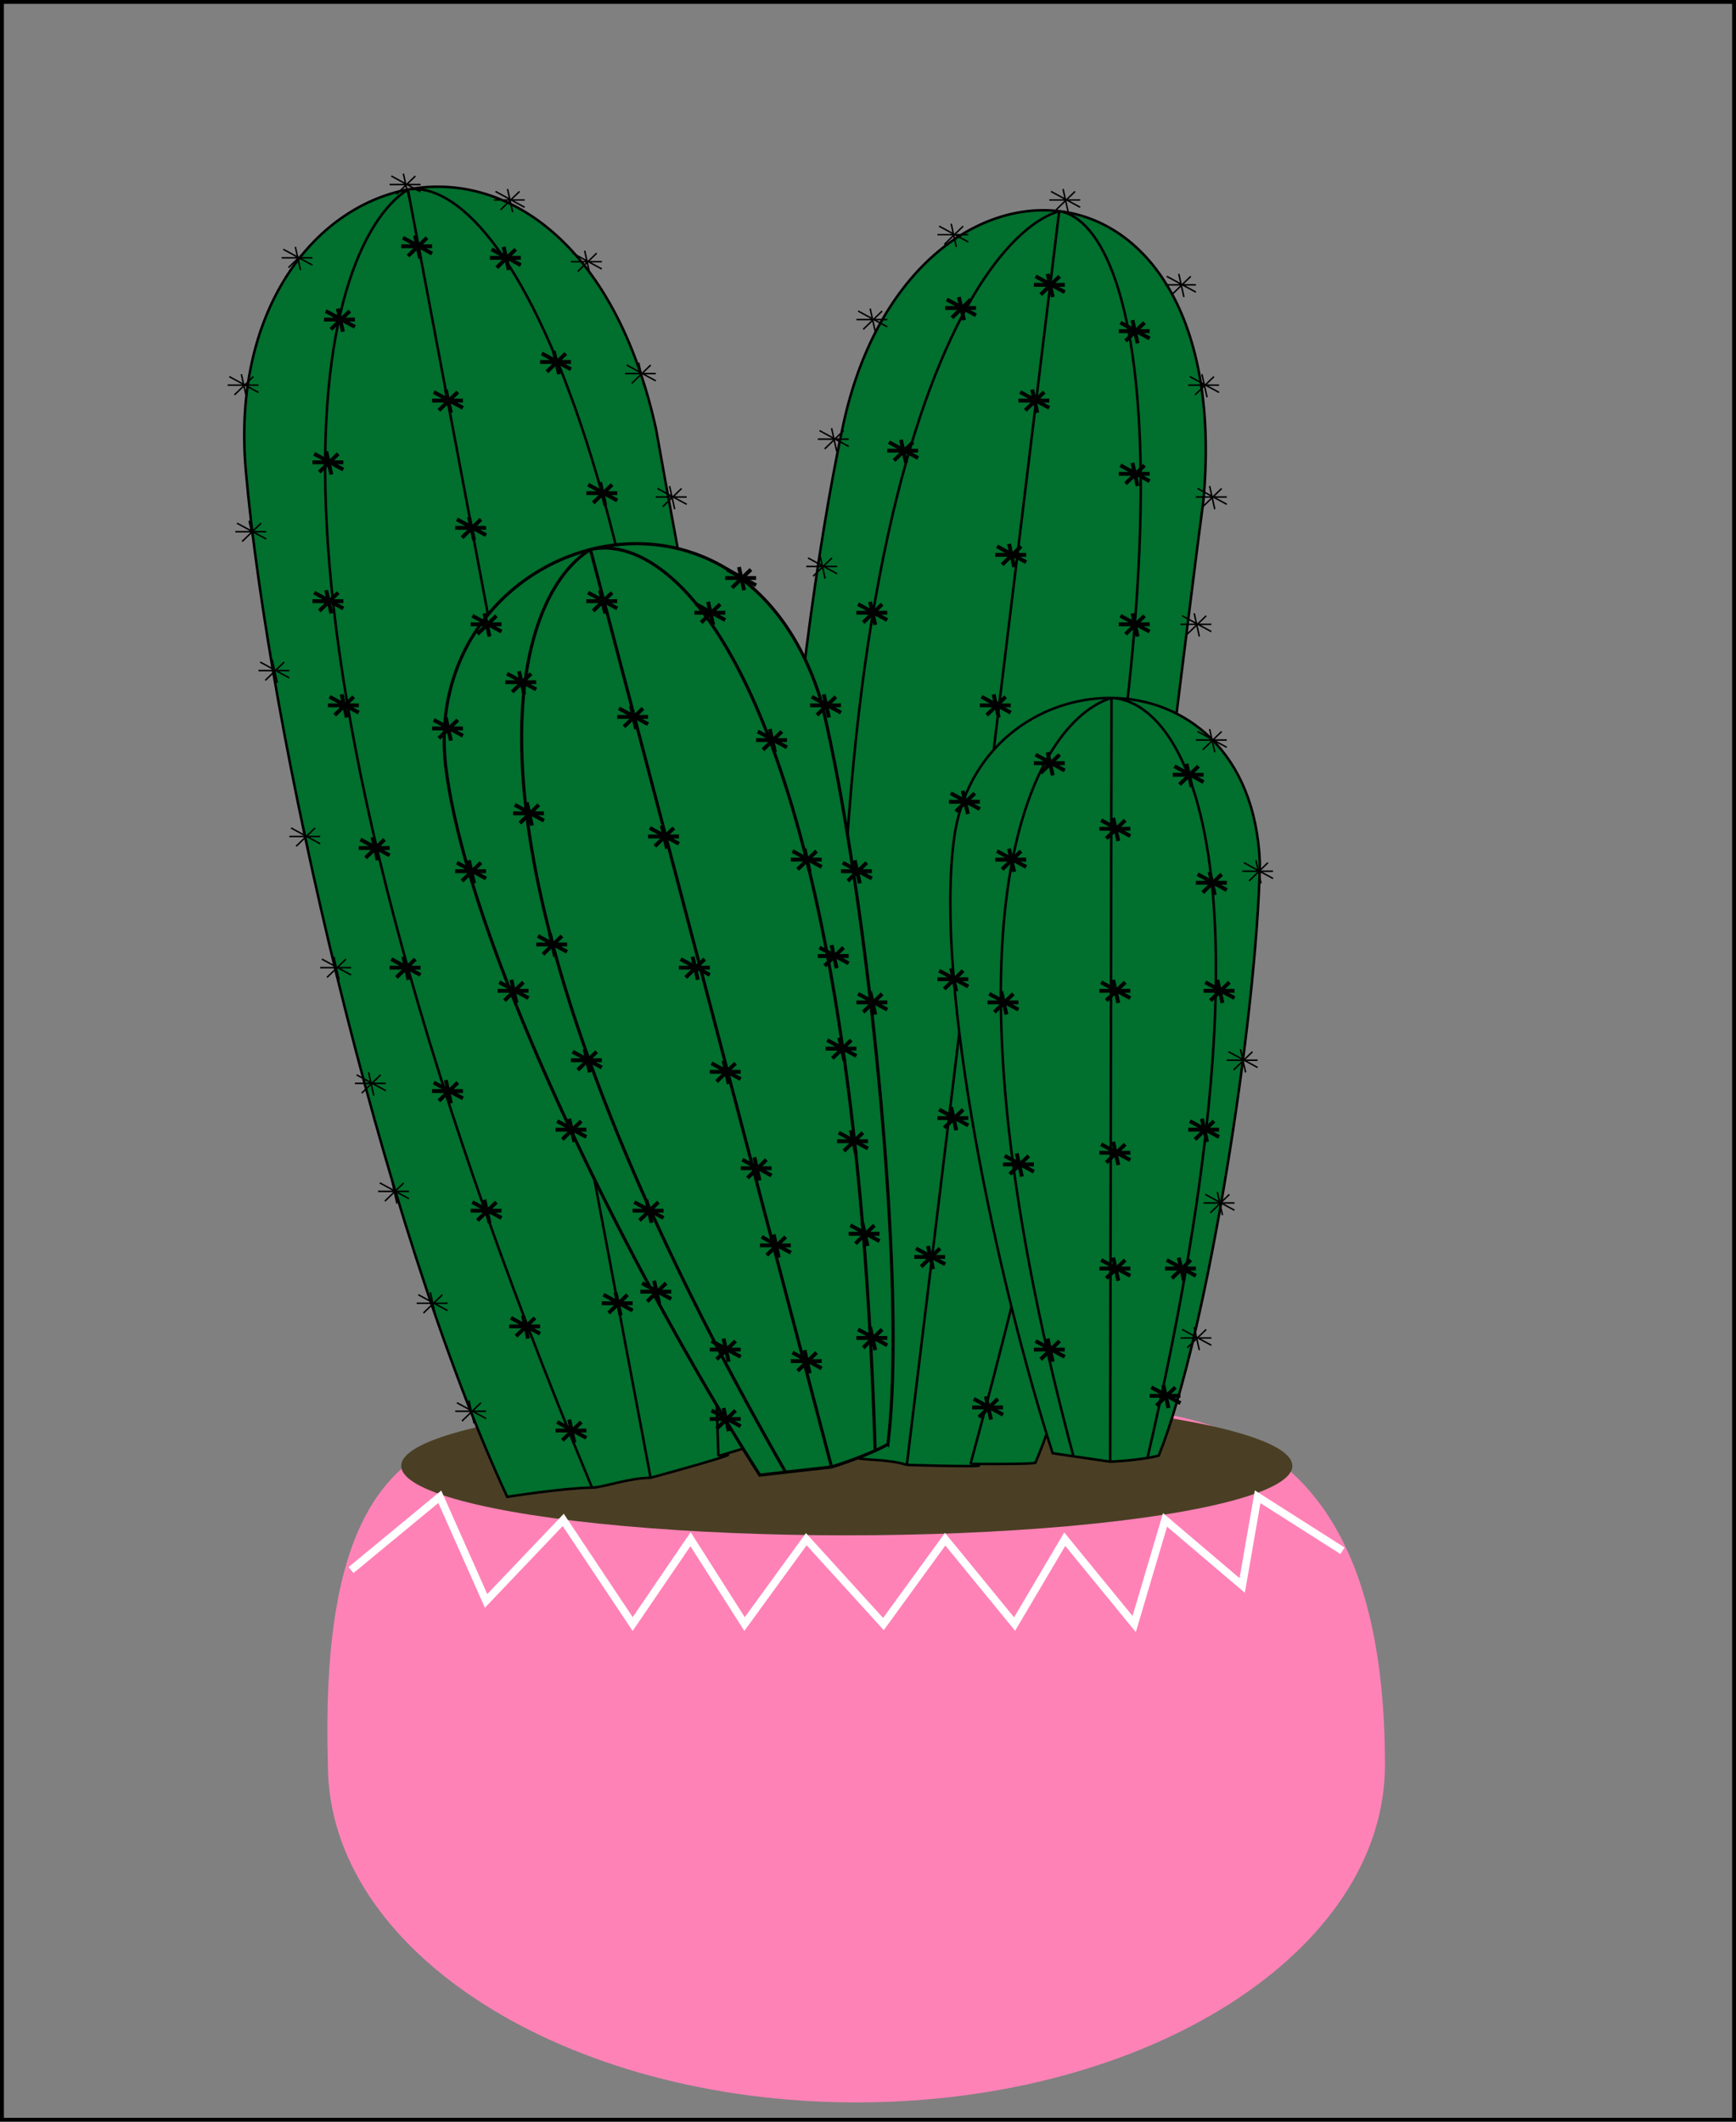
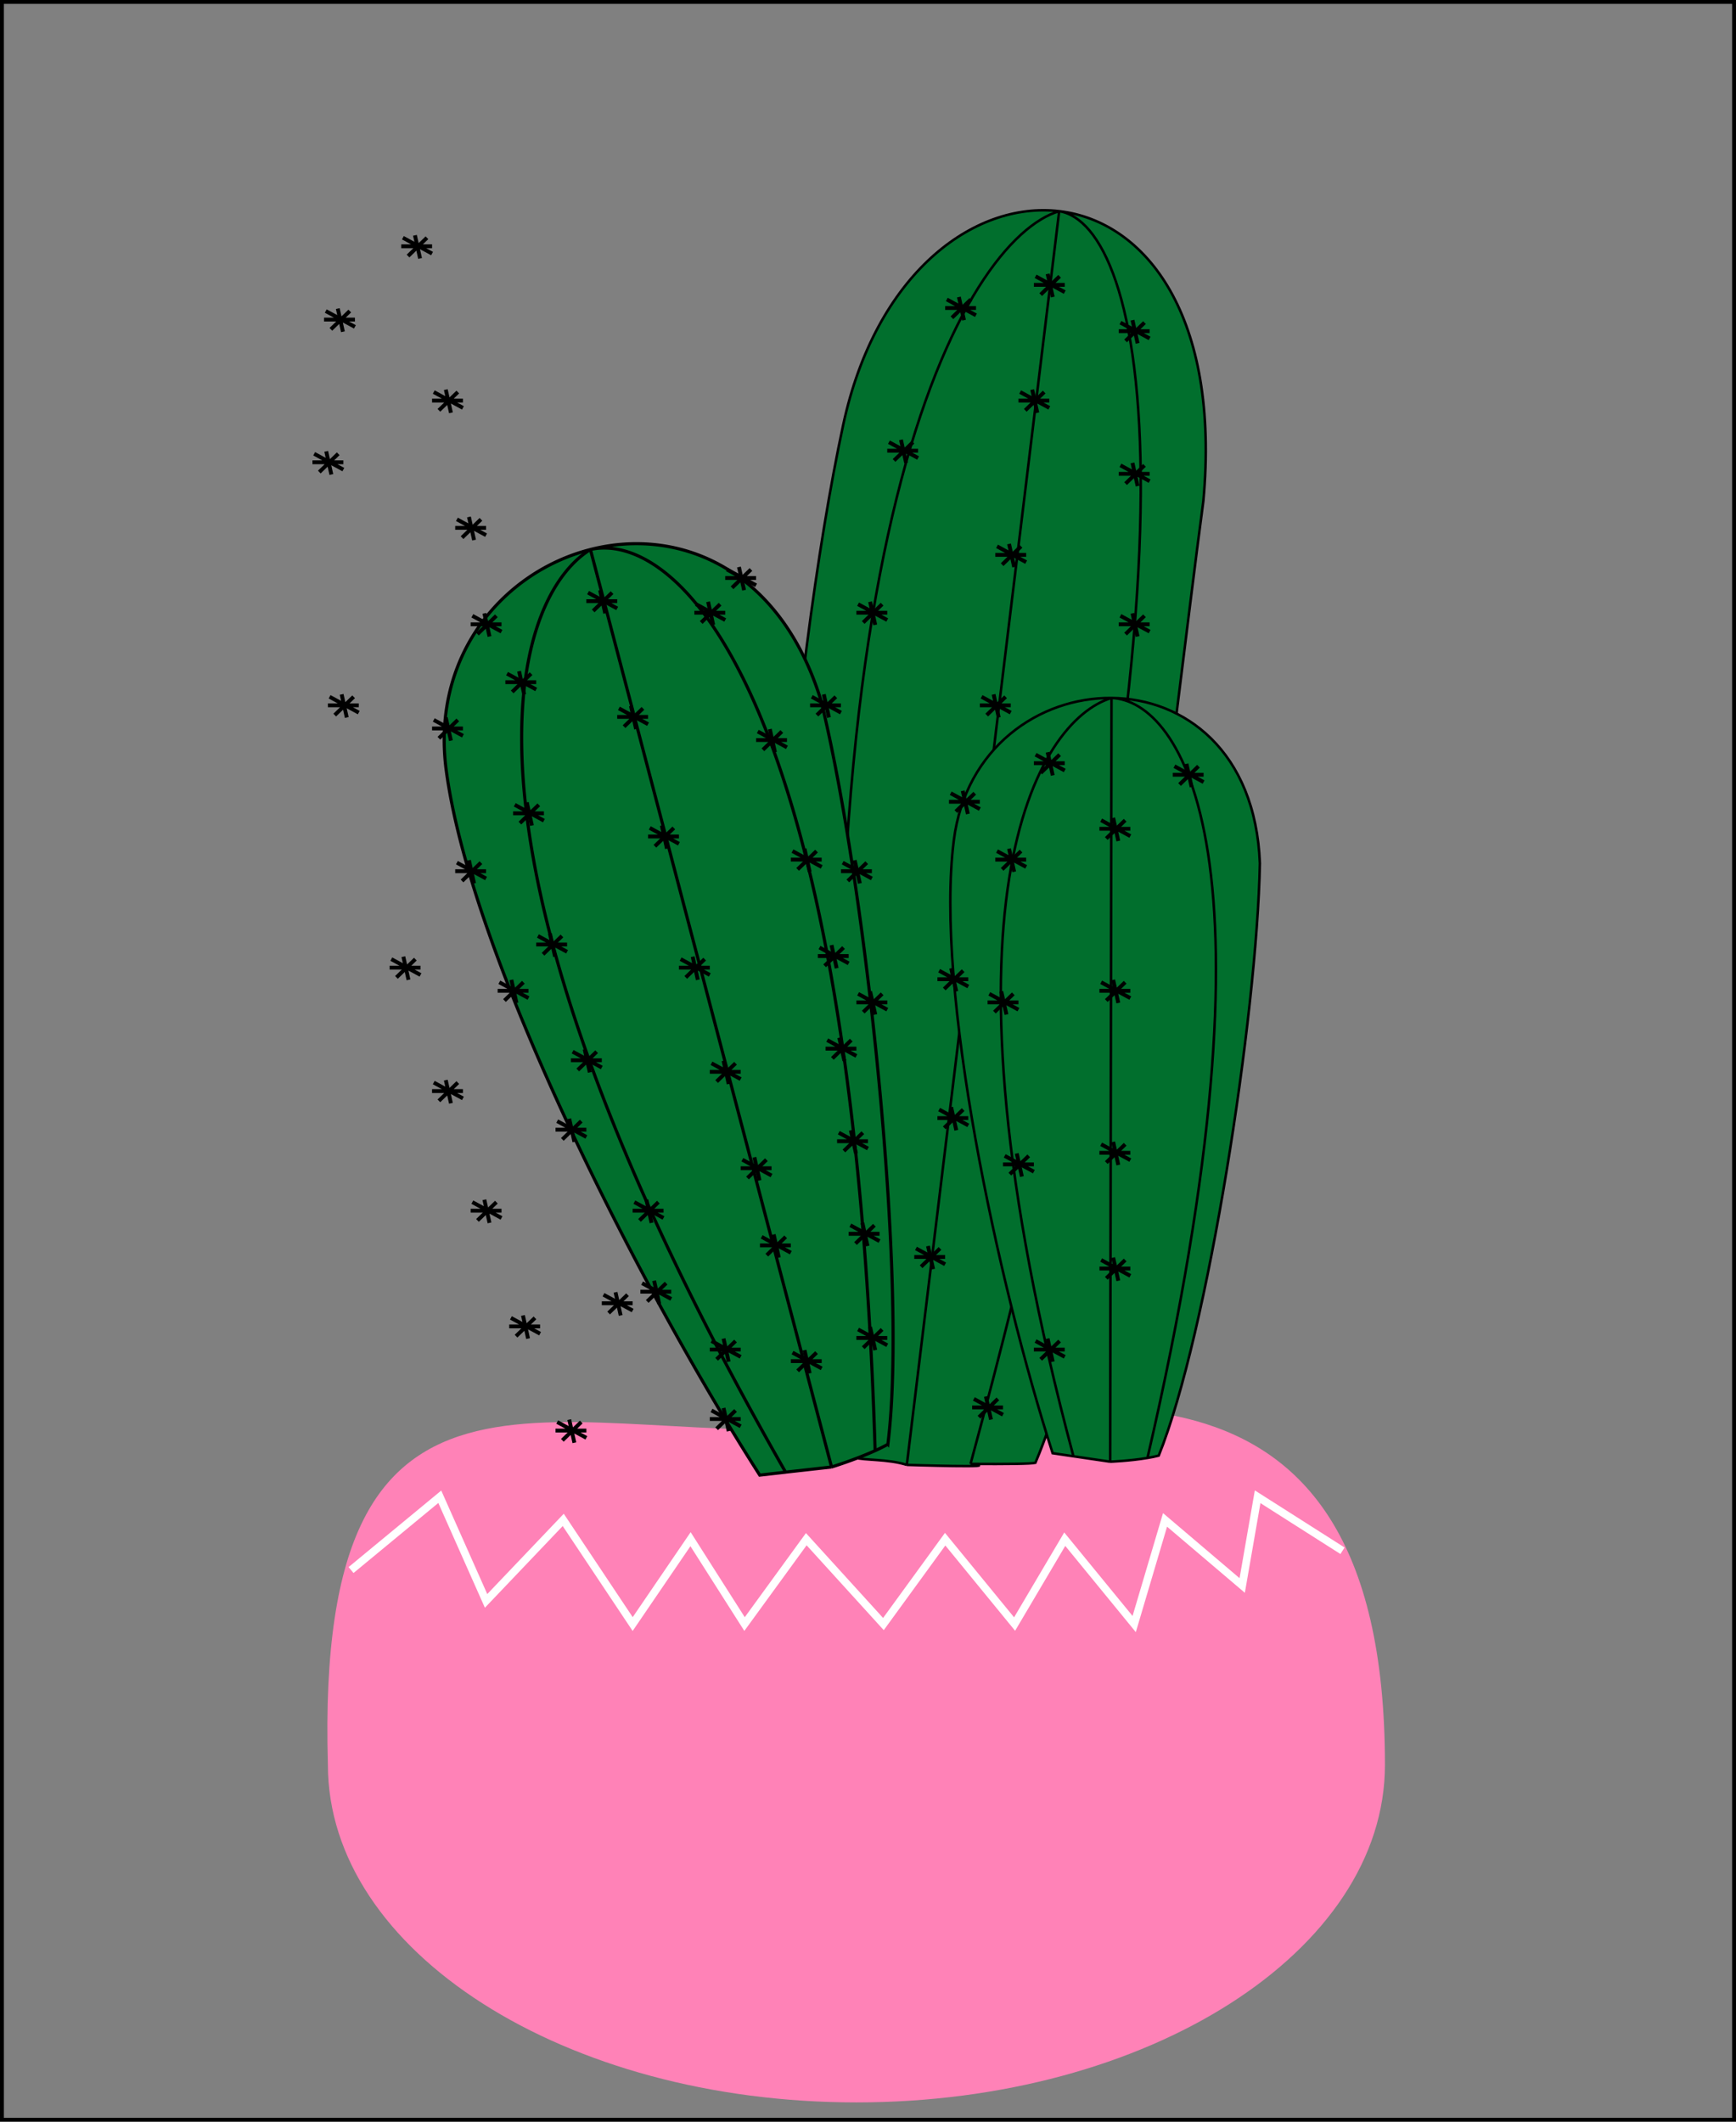
<svg xmlns="http://www.w3.org/2000/svg" width="450" height="550" fill="none" viewBox="0 0 450 550">
  <rect x="0" y="0" width="450" height="550" fill="#808080" stroke="none" />
  <path stroke="#000" d="M.5.5h449v549H.5z" />
  <path fill="#FF82B7" d="M359 457.5c0 48.32-61.34 87.5-137 87.5S85 505.82 85 457.5c-3.5-120 60.5-81.5 137-87.5 52-4.08 137-29.5 137 87.5" />
-   <ellipse cx="219.5" cy="380" fill="#4A3F24" rx="115.5" ry="18" />
  <path fill="#016F2D" d="M202.12 373.85c-8.22-74.64 2.84-200.35 16.45-263.72 8.4-39.06 33.74-58 56-55.4 22.45 2.64 41.76 27.2 37.36 75.18-8.68 64.83-22.25 199.33-43.54 249.3-1.13.27-7.16.34-16.8.28 9.96 1.11-16.52.25-16.52.25-5-1.58-11.08-1.12-13.61-1.92-6.26-1.98-19.34-3.97-19.34-3.97" />
  <path stroke="#000" stroke-width=".65" d="M274.56 54.74c-22.25-2.61-47.6 16.33-55.99 55.39-13.6 63.37-24.67 189.08-16.45 263.72 0 0 13.08 1.99 19.34 3.97m53.1-323.08c22.46 2.63 41.77 27.2 37.37 75.16-8.68 64.84-22.25 199.34-43.54 249.3-1.13.28-7.16.35-16.8.29m22.97-324.75-39.5 325m39.5-325c-24.1 7.16-70.47 83.07-53.1 323.08m53.1-323.08c21.5 3.44 42.53 83.22-22.98 324.75m-16.51.25c-5-1.58-11.08-1.12-13.61-1.92m13.6 1.92s26.49.86 16.52-.25" />
-   <path fill="#016F2D" d="M131.47 388.02c-32.95-71.05-61.8-198.86-67.73-265.9-3.67-41.32 17.33-68.3 41.99-73 24.88-4.73 53.5 13.24 64.32 62.06 11.7 66.9 40.7 204.19 34.09 260.5-1.13.64-7.55 2.68-17.9 5.76 11.03-2.14-17.6 5.64-17.6 5.64-5.85.07-12.21 2.51-15.18 2.55-7.34.09-21.99 2.39-21.99 2.39" />
-   <path stroke="#000" stroke-width=".65" d="M105.73 49.12c-24.66 4.7-45.66 31.68-42 73 5.94 67.04 34.79 194.85 67.74 265.9 0 0 14.65-2.3 21.99-2.39m-47.73-336.5c24.88-4.74 53.5 13.23 64.32 62.05 11.7 66.9 40.7 204.19 34.09 260.5-1.13.64-7.55 2.68-17.9 5.76M105.73 49.13l62.92 333.96M105.73 49.12C82.26 64.06 57.19 154.2 153.46 385.63m-47.73-336.5c24.13-3.63 72.45 68.33 80.5 328.32m-17.58 5.63c-5.86.07-12.22 2.51-15.19 2.55m15.19-2.55s28.62-7.78 17.59-5.63" />
  <path fill="#016F2D" d="M196.94 382.38c-31.21-48.75-74.85-134.3-81.27-182.69-3.96-29.81 14.86-51.5 37.37-57.24 22.71-5.8 49.18 4.61 59.8 39.23 11.68 47.72 22.55 150.99 17.31 192.72a45 45 0 0 1-3.3 1.65c-5.3 2.4-11.3 4.24-11.3 4.24l-11.9 1.33z" />
  <path stroke="#000" stroke-width=".81" d="M153.04 142.45c-22.5 5.75-41.33 27.43-37.37 57.24 6.42 48.38 50.06 133.94 81.27 182.7l6.72-.76m-50.62-239.18c22.71-5.8 49.18 4.61 59.8 39.23 11.68 47.72 22.55 150.99 17.31 192.72a45 45 0 0 1-3.3 1.65m-73.8-233.6 62.5 237.84m-62.5-237.84c-21.27 13.12-40.92 79.33 50.6 239.18m-50.6-239.18c22.03-4.92 67.64 34.92 73.8 233.6m-11.3 4.24-11.9 1.33m11.9-1.33s6-1.84 11.3-4.24" />
  <path fill="#016F2D" d="M272.86 376.7c-14.25-44.36-30.58-119.94-25.61-158.91 3.06-24.03 22.17-37.02 40.87-36.86 18.87.17 37.32 13.72 38.46 42.85-.74 39.55-13.55 122.16-26.22 153.56q-1.38.35-2.92.6c-4.6.78-9.67.97-9.67.97l-9.52-1.4z" />
  <path stroke="#000" stroke-width=".65" d="M288.12 180.93c-18.7-.16-37.81 12.83-40.87 36.86-4.97 38.97 11.37 114.55 25.61 158.92l5.39.8m9.87-196.58c18.87.17 37.32 13.72 38.46 42.85-.74 39.55-13.55 122.16-26.22 153.56q-1.38.35-2.92.6m-9.32-197-.35 197.97m.35-197.98c-19.25 5.83-48.18 53.31-9.87 196.57m9.87-196.57c18.17.72 45.46 41.11 9.32 197.01m-9.67.97-9.52-1.4m9.52 1.4s5.06-.19 9.67-.97" />
  <path stroke="#000" d="m150.67 368.63-4.9 4.74m-1.33-4.74 7.56 4.1m-4.44-4.73 1.33 6m-4.89-3.16h8m-13.33-29.21-4.9 4.74m-1.33-4.74 7.56 4.1m-4.44-4.73 1.33 6m-4.89-3.16h8m-11.33-32.21-4.9 4.74m-1.33-4.74 7.56 4.1m-4.44-4.73 1.33 6m-4.89-3.16h8m-11.33-33.21-4.9 4.74m-1.33-4.74 7.56 4.1m-4.44-4.73 1.33 6m-4.89-3.16h8m-12.33-34.21-4.9 4.74m-1.33-4.74 7.56 4.1m-4.44-4.73 1.33 6m-4.89-3.16h8m-17.33-70.21-4.9 4.74m-1.33-4.74 7.56 4.1M88.56 180l1.33 6M85 182.84h8m-5.33-65.21-4.9 4.74m-1.33-4.74 7.56 4.1M84.56 117l1.33 6M81 119.84h8m1.67-39.21-4.9 4.74m-1.33-4.74 7.56 4.1M87.56 80l1.33 6M84 82.84h8m18.67-21.21-4.9 4.74m-1.33-4.74 7.56 4.1M107.56 61l1.33 6M104 63.84h8m6.67 37.79-4.9 4.74m-1.33-4.74 7.56 4.1m-4.44-4.73 1.33 6m-4.89-3.16h8m4.67 30.79-4.9 4.74m-1.33-4.74 7.56 4.1m-4.44-4.73 1.33 6m-4.89-3.16h8m2.67 22.79-4.9 4.74m-1.33-4.74 7.56 4.1m-4.44-4.73 1.33 6m-4.89-3.16h8m-11.33 24.79-4.9 4.74m-1.33-4.74 7.56 4.1m-4.44-4.73 1.33 6m-4.89-3.16h8m4.67 34.79-4.9 4.74m-1.33-4.74 7.56 4.1m-4.44-4.73 1.33 6m-4.89-3.16h8m9.67 28.79-4.9 4.74m-1.33-4.74 7.56 4.1m-4.44-4.73 1.33 6m-4.89-3.16h8m13.67 33.79-4.9 4.74m-1.33-4.74 7.56 4.1m-4.44-4.73 1.33 6m-4.89-3.16h8m20.67 39.79-4.9 4.74m-1.33-4.74 7.56 4.1m-4.44-4.73 1.33 6m-4.89-3.16h8m-11.33.79-4.9 4.74m-1.33-4.74 7.56 4.1m-4.44-4.73 1.33 6m-4.89-3.16h8m26.67 27.79-4.9 4.74m-1.33-4.74 7.56 4.1m-4.44-4.73 1.33 6m-4.89-3.16h8m-54.33-193.21-4.9 4.74m-1.33-4.74 7.56 4.1m-4.44-4.73 1.33 6m-4.89-3.16h8m.67 31.79-4.9 4.74m-1.33-4.74 7.56 4.1m-4.44-4.73 1.33 6m-4.89-3.16h8m4.67 31.79-4.9 4.74m-1.33-4.74 7.56 4.1m-4.44-4.73 1.33 6m-4.89-3.16h8m7.67 27.79-4.9 4.74m-1.33-4.74 7.56 4.1m-4.44-4.73 1.33 6m-4.89-3.16h8m14.67 36.79-4.9 4.74m-1.33-4.74 7.56 4.1m-4.44-4.73 1.33 6m-4.89-3.16h8m18.67 33.79-4.9 4.74m-1.33-4.74 7.56 4.1m-4.44-4.73 1.33 6m-4.89-3.16h8m19.67.79-4.9 4.74m-1.33-4.74 7.56 4.1m-4.44-4.73 1.33 6m-4.89-3.16h8m-9.33-32.21-4.9 4.74m-1.33-4.74 7.56 4.1m-4.44-4.73 1.33 6m-4.89-3.16h8m-6.33-22.21-4.9 4.74m-1.33-4.74 7.56 4.1m-4.44-4.73 1.33 6m-4.89-3.16h8m-9.33-27.21-4.9 4.74m-1.33-4.74 7.56 4.1m-4.44-4.73 1.33 6m-4.89-3.16h8m-9.33-29.21-4.9 4.74m-1.33-4.74 7.56 4.1m-4.44-4.73 1.33 6m-4.89-3.16h8m-9.33-36.21-4.9 4.74m-1.33-4.74 7.56 4.1m-4.44-4.73 1.33 6m-4.89-3.16h8m-9.33-33.21-4.9 4.74m-1.33-4.74 7.56 4.1m-4.44-4.73 1.33 6m-4.89-3.16h8m-9.33-32.21-4.9 4.74m-1.33-4.74 7.56 4.1m-4.44-4.73 1.33 6m-4.89-3.16h8m26.67.79-4.9 4.74m-1.33-4.74 7.56 4.1m-4.44-4.73 1.33 6m-4.89-3.16h8m14.67 30.79-4.9 4.74m-1.33-4.74 7.56 4.1m-4.44-4.73 1.33 6m-4.89-3.16h8m7.67 28.79-4.9 4.74m-1.33-4.74 7.56 4.1m-4.44-4.73 1.33 6m-4.89-3.16h8m5.67 22.79-4.9 4.74m-1.33-4.74 7.56 4.1m-4.44-4.73 1.33 6m-4.89-3.16h8m.67 21.79-4.9 4.74m-1.33-4.74 7.56 4.1m-4.44-4.73 1.33 6m-4.89-3.16h8m1.67 21.79-4.9 4.74m-1.33-4.74 7.56 4.1m-4.44-4.73 1.33 6m-4.89-3.16h8m1.67 21.79-4.9 4.74m-1.33-4.74 7.56 4.1m-4.44-4.73 1.33 6m-4.89-3.16h8m.67 24.79-4.9 4.74m-1.33-4.74 7.56 4.1m-4.44-4.73 1.33 6m-4.89-3.16h8m-35.33-199.21-4.9 4.74m-1.33-4.74 7.56 4.1m-4.44-4.73 1.33 6m-4.89-3.16h8m20.67 30.79-4.9 4.74m-1.33-4.74 7.56 4.1m-4.44-4.73 1.33 6m-4.89-3.16h8m10.67-26.21-4.9 4.74m-1.33-4.74 7.56 4.1m-4.44-4.73 1.33 6m-4.89-3.16h8m6.67-44.21-4.9 4.74m-1.33-4.74 7.56 4.1m-4.44-4.73 1.33 6m-4.89-3.16h8m13.67-39.21-4.9 4.74m-1.33-4.74 7.56 4.1M248.56 77l1.33 6M245 79.84h8m-28.33 143.79-4.9 4.74m-1.33-4.74 7.56 4.1m-4.44-4.73 1.33 6m-4.89-3.16h8m2.67 31.79-4.9 4.74m-1.33-4.74 7.56 4.1m-4.44-4.73 1.33 6m-4.89-3.16h8m44.67-188.21-4.9 4.74m-1.33-4.74 7.56 4.1M271.56 71l1.33 6M268 73.84h8m-5.33 27.79-4.9 4.74m-1.33-4.74 7.56 4.1m-4.44-4.73 1.33 6m-4.89-3.16h8m-7.33 37.79-4.9 4.74m-1.33-4.74 7.56 4.1m-4.44-4.73 1.33 6m-4.89-3.16h8m-5.33 36.79-4.9 4.74m-1.33-4.74 7.56 4.1m-4.44-4.73 1.33 6m-4.89-3.16h8m34.67-99.21-4.9 4.74m-1.33-4.74 7.56 4.1M293.56 83l1.33 6M290 85.84h8m-1.33 34.79-4.9 4.74m-1.33-4.74 7.56 4.1m-4.44-4.73 1.33 6m-4.89-3.16h8m-1.33 36.79-4.9 4.74m-1.33-4.74 7.56 4.1m-4.44-4.73 1.33 6m-4.89-3.16h8m-23.33 33.79-4.9 4.74m-1.33-4.74 7.56 4.1m-4.44-4.73 1.33 6m-4.89-3.16h8m-11.33 22.79-4.9 4.74m-1.33-4.74 7.56 4.1m-4.44-4.73 1.33 6m-4.89-3.16h8m-3.33 34.79-4.9 4.74m-1.33-4.74 7.56 4.1m-4.44-4.73 1.33 6m-4.89-3.16h8m2.67 39.79-4.9 4.74m-1.33-4.74 7.56 4.1m-4.44-4.73 1.33 6m-4.89-3.16h8m6.67 45.79-4.9 4.74m-1.33-4.74 7.56 4.1m-4.44-4.73 1.33 6m-4.89-3.16h8m-23.33-144.21-4.9 4.74m-1.33-4.74 7.56 4.1m-4.44-4.73 1.33 6m-4.89-3.16h8m-4.33 43.79-4.9 4.74m-1.33-4.74 7.56 4.1m-4.44-4.73 1.33 6m-4.89-3.16h8m-1.33 33.79-4.9 4.74m-1.33-4.74 7.56 4.1m-4.44-4.73 1.33 6m-4.89-3.16h8m-7.33 33.79-4.9 4.74m-1.33-4.74 7.56 4.1m-4.44-4.73 1.33 6m-4.89-3.16h8m13.67 36.79-4.9 4.74m-1.33-4.74 7.56 4.1m-4.44-4.73 1.33 6m-4.89-3.16h8m31.67-38.21-4.9 4.74m-1.33-4.74 7.56 4.1m-4.44-4.73 1.33 6m-4.89-3.16h8m-1.33-32.21-4.9 4.74m-1.33-4.74 7.56 4.1m-4.44-4.73 1.33 6m-4.89-3.16h8m-1.33-44.21-4.9 4.74m-1.33-4.74 7.56 4.1m-4.44-4.73 1.33 6m-4.89-3.16h8m-1.33-44.21-4.9 4.74m-1.33-4.74 7.56 4.1m-4.44-4.73 1.33 6m-4.89-3.16h8m17.67-16.21-4.9 4.74m-1.33-4.74 7.56 4.1m-4.44-4.73 1.33 6m-4.89-3.16h8" />
-   <path stroke="#000" stroke-width=".39" d="m124.67 363.63-4.9 4.74m-1.33-4.74 7.56 4.1m-4.44-4.73 1.33 6m-4.89-3.16h8m-11.33-30.21-4.9 4.74m-1.33-4.74 7.56 4.1m-4.44-4.73 1.33 6m-4.89-3.16h8m-11.33-31.21-4.9 4.74m-1.33-4.74 7.56 4.1m-4.44-4.73 1.33 6M98 308.84h8m-7.33-30.21-4.9 4.74m-1.33-4.74 7.56 4.1M95.56 278l1.33 6M92 280.84h8m-10.33-32.21-4.9 4.74m-1.33-4.74 7.56 4.1M86.56 248l1.33 6M83 250.84h8m-9.33-36.21-4.9 4.74m-1.33-4.74 7.56 4.1M78.56 214l1.33 6M75 216.84h8m-9.33-45.21-4.9 4.74m-1.33-4.74 7.56 4.1M70.56 171l1.33 6M67 173.84h8m-7.33-38.21-4.9 4.74m-1.33-4.74 7.56 4.1M64.56 135l1.33 6M61 137.84h8m-3.33-40.21-4.9 4.74m-1.33-4.74 7.56 4.1M62.56 97l1.33 6M59 99.84h8m12.67-35.21-4.9 4.74m-1.33-4.74 7.56 4.1M76.56 64l1.33 6M73 66.84h8m26.67-21.21-4.9 4.74m-1.33-4.74 7.56 4.1M104.56 45l1.33 6M101 47.84h8m25.67 1.79-4.9 4.74m-1.33-4.74 7.56 4.1M131.56 49l1.33 6M128 51.84h8m18.67 13.79-4.9 4.74m-1.33-4.74 7.56 4.1M151.56 65l1.33 6M148 67.84h8m12.67 26.79-4.9 4.74m-1.33-4.74 7.56 4.1M165.56 94l1.33 6M162 96.84h8m6.67 29.79-4.9 4.74m-1.33-4.74 7.56 4.1m-4.44-4.73 1.33 6m-4.89-3.16h8m37.67 15.79-4.9 4.74m-1.33-4.74 7.56 4.1m-4.44-4.73 1.33 6m-4.89-3.16h8m1.67-35.21-4.9 4.74m-1.33-4.74 7.56 4.1m-4.44-4.73 1.33 6m-4.89-3.16h8m8.67-33.21-4.9 4.74m-1.33-4.74 7.56 4.1M225.56 80l1.33 6M222 82.84h8m19.67-24.21-4.9 4.74m-1.33-4.74 7.56 4.1M246.56 58l1.33 6M243 60.84h8m27.67-11.21-4.9 4.74m-1.33-4.74 7.56 4.1M275.56 49l1.33 6M272 51.84h8m28.67 19.79-4.9 4.74m-1.33-4.74 7.56 4.1M305.56 71l1.33 6M302 73.84h8m4.67 23.79-4.9 4.74m-1.33-4.74 7.56 4.1M311.56 97l1.33 6M308 99.84h8m.67 26.79-4.9 4.74m-1.33-4.74 7.56 4.1m-4.44-4.73 1.33 6m-4.89-3.16h8m-5.33 30.79-4.9 4.74m-1.33-4.74 7.56 4.1m-4.44-4.73 1.33 6m-4.89-3.16h8m-1.33-2.21-4.9 4.74m-1.33-4.74 7.56 4.1m-4.44-4.73 1.33 6m-4.89-3.16h8m-1.33-2.21-4.9 4.74m-1.33-4.74 7.56 4.1m-4.44-4.73 1.33 6m-4.89-3.16h8m2.67 27.79-4.9 4.74m-1.33-4.74 7.56 4.1m-4.44-4.73 1.33 6m-4.89-3.16h8m10.67 31.79-4.9 4.74m-1.33-4.74 7.56 4.1m-4.44-4.73 1.33 6m-4.89-3.16h8m-5.33 46.79-4.9 4.74m-1.33-4.74 7.56 4.1m-4.44-4.73 1.33 6m-4.89-3.16h8m-7.33 34.79-4.9 4.74m-1.33-4.74 7.56 4.1m-4.44-4.73 1.33 6m-4.89-3.16h8m-7.33 32.79-4.9 4.74m-1.33-4.74 7.56 4.1m-4.44-4.73 1.33 6m-4.89-3.16h8" />
-   <path stroke="#000" d="m316.67 226.63-4.9 4.74m-1.33-4.74 7.56 4.1m-4.44-4.73 1.33 6m-4.89-3.16h8m.67 25.79-4.9 4.74m-1.33-4.74 7.56 4.1m-4.44-4.73 1.33 6m-4.89-3.16h8m-5.33 33.79-4.9 4.74m-1.33-4.74 7.56 4.1m-4.44-4.73 1.33 6m-4.89-3.16h8m-7.33 33.79-4.9 4.74m-1.33-4.74 7.56 4.1m-4.44-4.73 1.33 6m-4.89-3.16h8m-5.33 30.79-4.9 4.74m-1.33-4.74 7.56 4.1m-4.44-4.73 1.33 6m-4.89-3.16h8M87.67 153.63l-4.9 4.74m-1.33-4.74 7.56 4.1M84.56 153l1.33 6M81 155.84h8m44.67-91.21-4.9 4.74m-1.33-4.74 7.56 4.1M130.56 64l1.33 6M127 66.84h8m11.67 24.79-4.9 4.74m-1.33-4.74 7.56 4.1M143.56 91l1.33 6M140 93.84h8m10.67 31.79-4.9 4.74m-1.33-4.74 7.56 4.1m-4.44-4.73 1.33 6m-4.89-3.16h8m-60.33 89.79-4.9 4.74m-1.33-4.74 7.56 4.1M96.56 217l1.33 6M93 219.84h8" />
  <path stroke="#fff" stroke-width="2" d="m91 407 23-19 12 27 20-21 18 27 15-22 14 22 16-22 20 22 16-22 18 22 13-22 18 22 8-27 20 17 4-23 22 14" />
</svg>